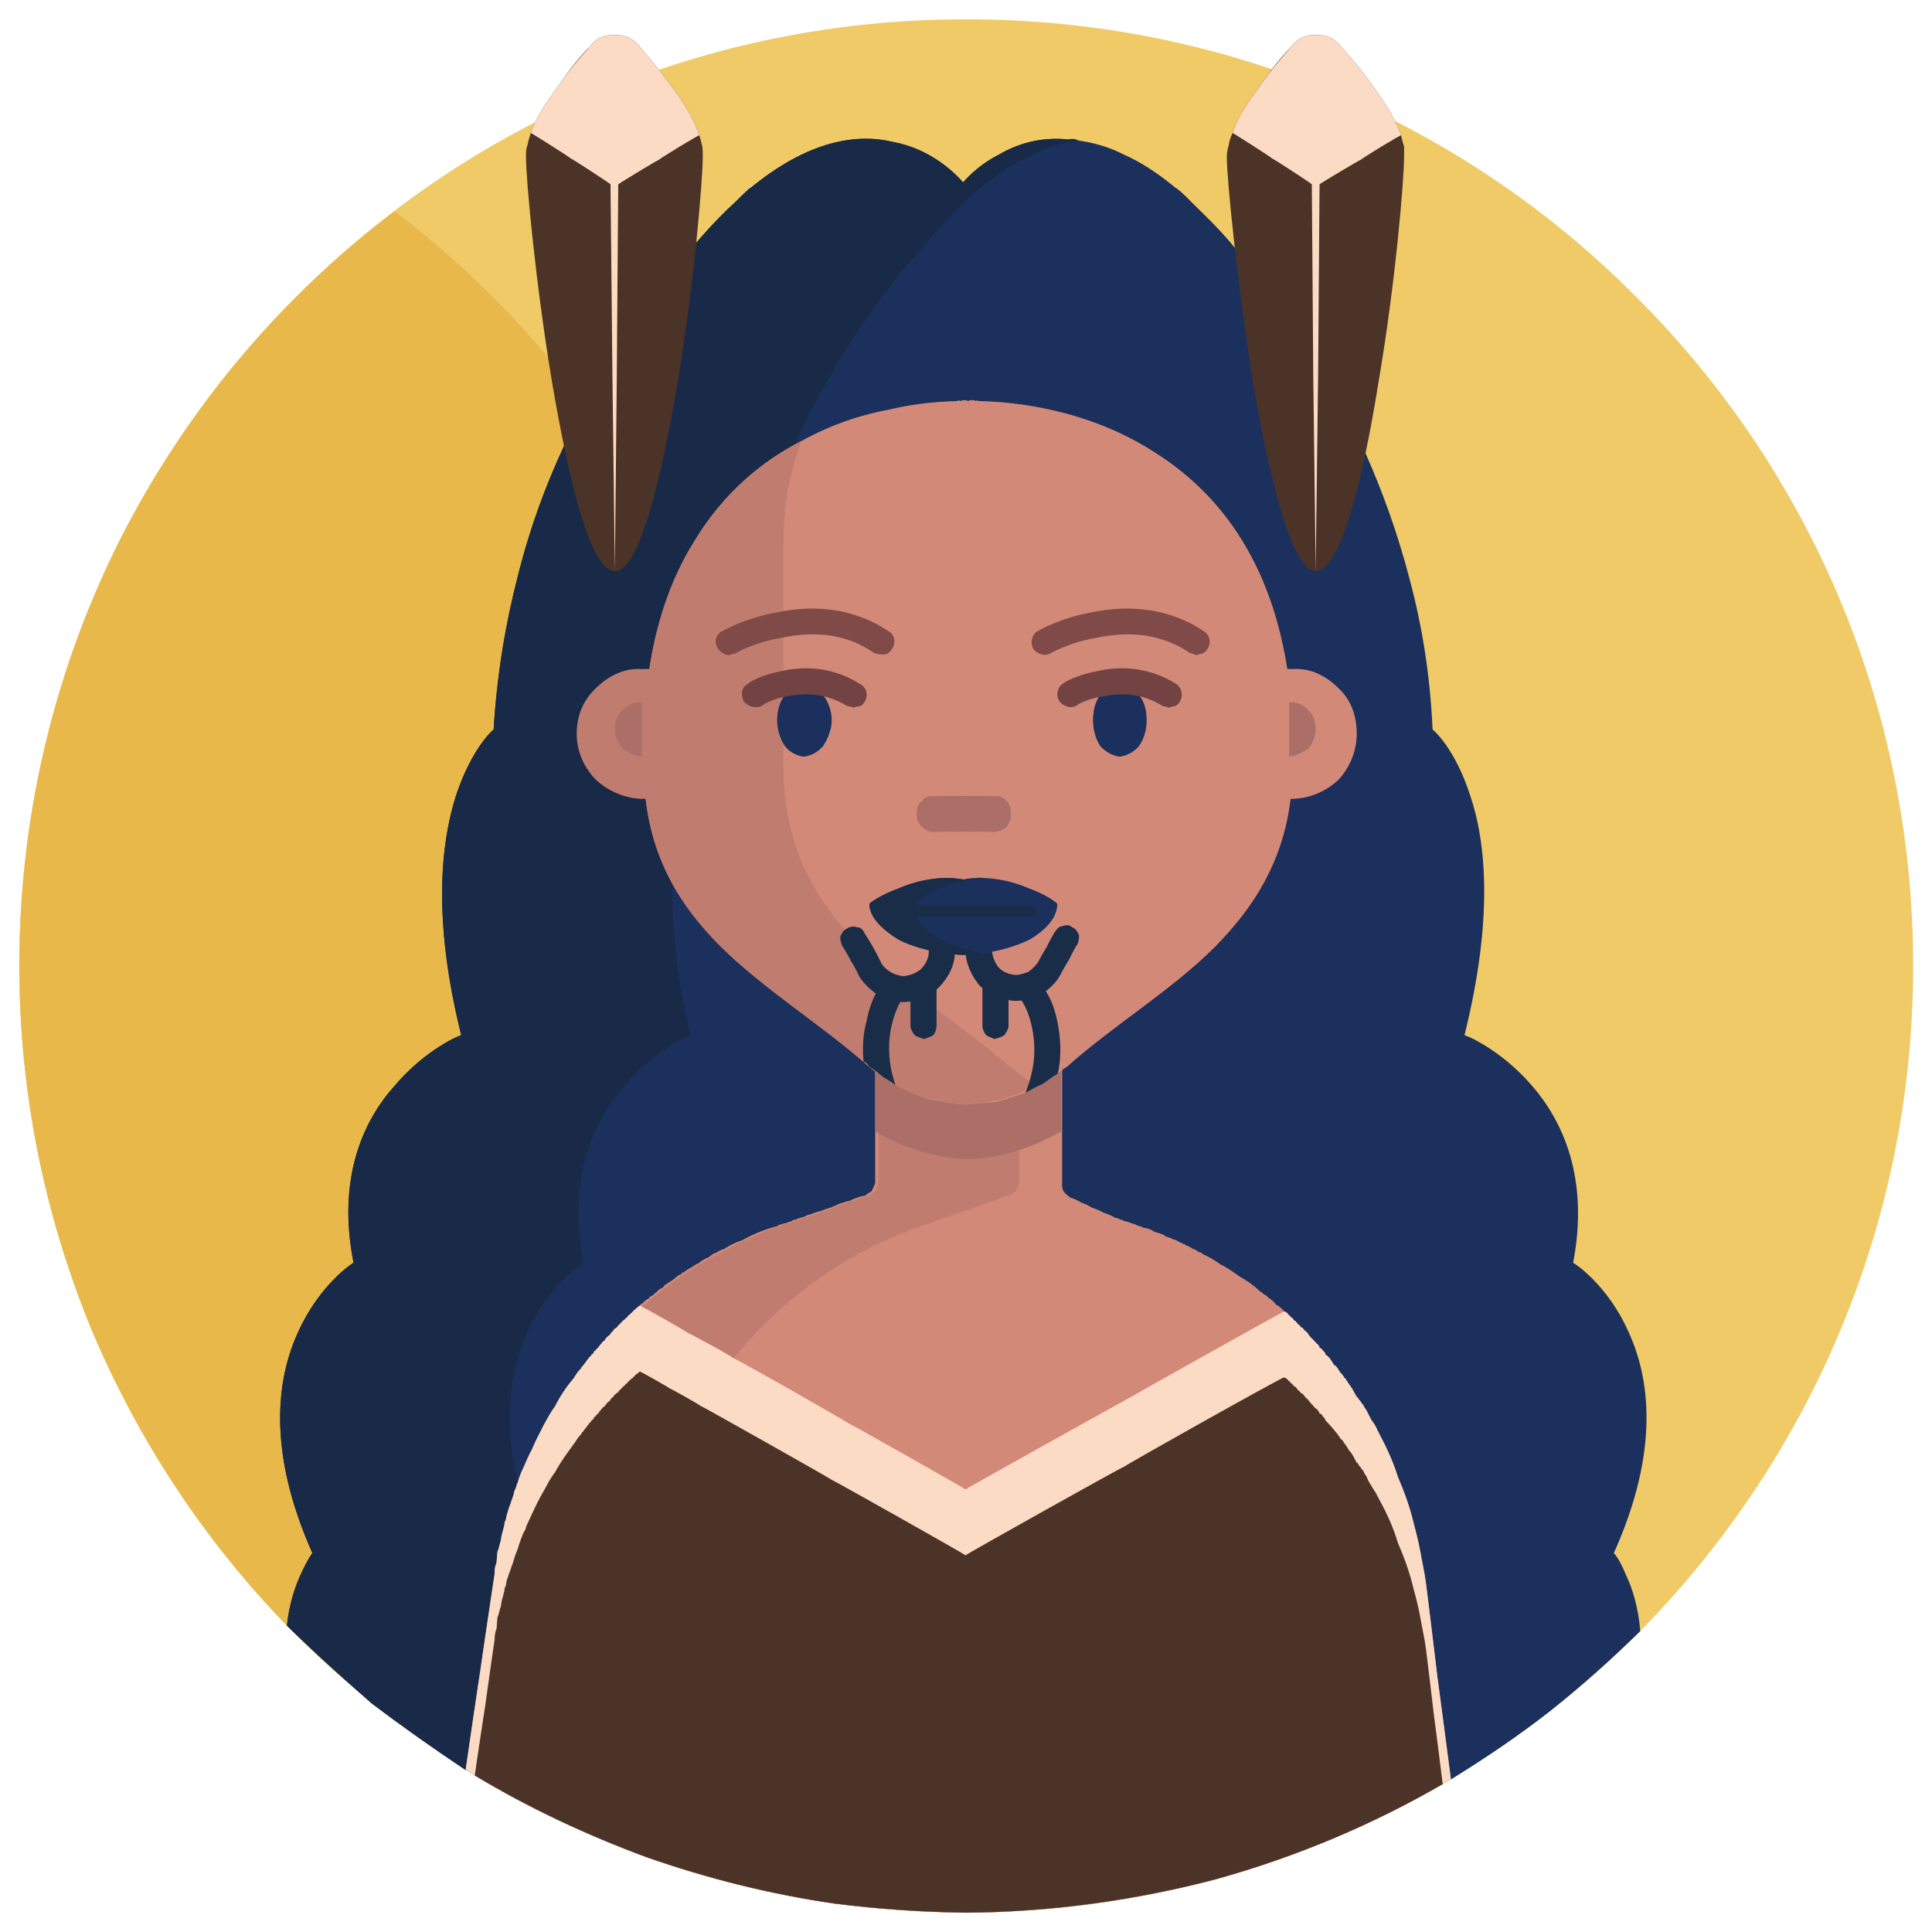
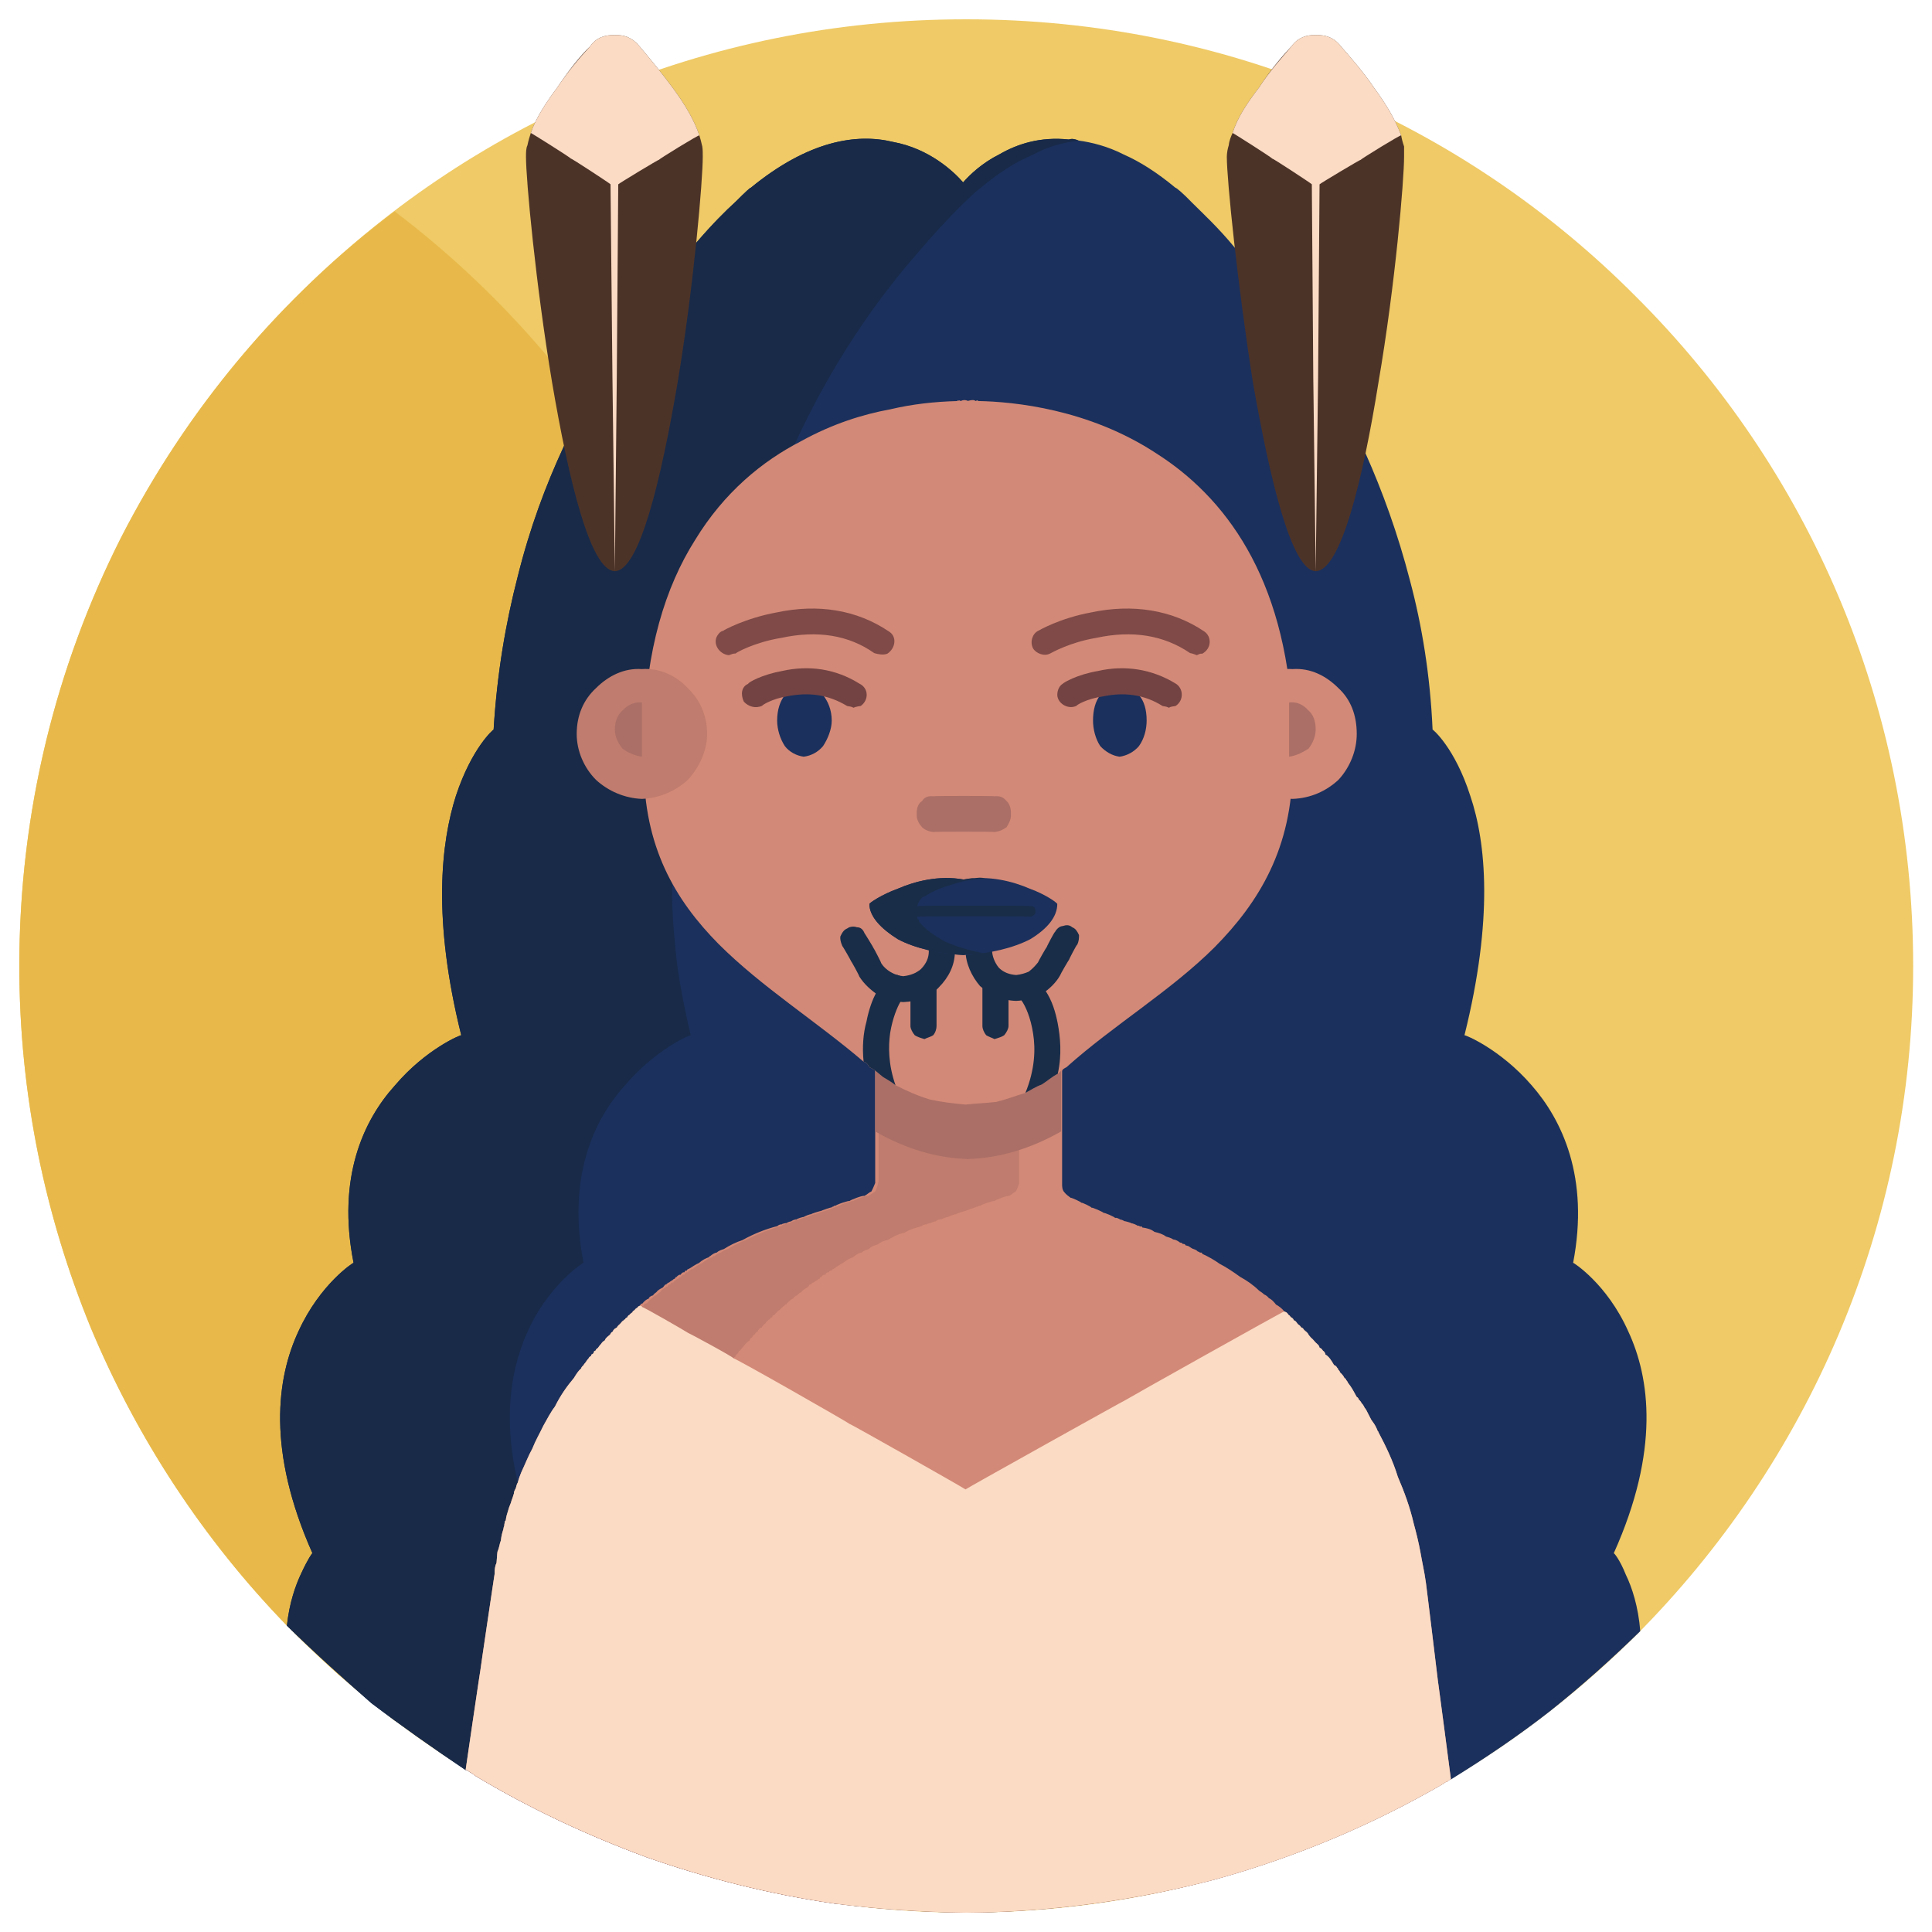
<svg xmlns="http://www.w3.org/2000/svg" version="1.1" width="100%" height="100%" id="svgWorkerArea" viewBox="0 0 400 400" style="background: white;">
  <defs id="defsdoc">
    <pattern id="patternBool" x="0" y="0" width="10" height="10" patternUnits="userSpaceOnUse" patternTransform="rotate(35)">
      <circle cx="5" cy="5" r="4" style="stroke: none;fill: #ff000070;" />
    </pattern>
  </defs>
  <g id="fileImp-455551776" class="cosito">
    <path id="pathImp-31480508" class="grouped" style="fill:#efca66" d="M396.1 200C396.1 253.967 374.2 302.967 338.7 338.593 303.2 373.867 254.2 395.867 200 396 145.9 395.867 96.9 373.867 61.4 338.593 25.9 302.967 4 253.967 4 200 4 145.767 25.9 96.767 61.4 61.407 96.9 25.667 145.9 3.967 200 4 254.2 3.967 303.2 25.667 338.7 61.407 374.2 96.767 396.1 145.767 396.1 200 396.1 199.867 396.1 199.867 396.1 200" />
    <path id="pathImp-344488312" class="grouped" style="fill:#e8b94a" d="M159.4 200C159.4 226.767 153.9 252.367 144.2 275.71 134.4 298.867 120.3 319.867 102.8 337.713 99.4 340.867 96 344.167 92.5 347.354 88.9 350.367 85.4 353.367 81.7 356.249 77.8 352.967 73.9 349.867 70.2 346.824 66.4 343.367 62.9 339.967 59.4 336.572 42.2 318.867 28.4 297.867 18.8 274.962 9.3 251.667 4 226.367 4 200 4 167.967 11.7 137.767 25 111.38 38.7 84.667 58 61.567 81.7 43.759 105.2 61.567 124.7 84.667 138.2 111.374 151.8 137.767 159.4 167.967 159.4 200 159.4 199.867 159.4 199.867 159.4 200" />
    <path id="pathImp-814106643" class="grouped" style="fill:#1b305c" d="M334.1 321.612C334.1 321.367 335.4 322.967 336.6 325.999 337.9 328.667 339.2 332.667 339.6 337.713 333.7 343.467 327.6 348.967 320.9 354.29 314.4 359.367 307.6 363.967 300.4 368.415 300.1 368.367 299.9 368.667 299.6 368.905 299.2 368.867 299.1 369.167 298.7 369.379 284.2 377.767 268.6 384.367 251.9 389.037 235.5 393.367 217.9 395.867 200 396 190.9 395.867 181.8 395.267 172.8 394.117 159.4 392.167 146.3 388.867 133.9 384.522 121.3 379.867 109.4 374.267 98.3 367.589 97.9 367.167 97.4 366.967 97.3 366.892 97 366.667 96.9 366.667 96.9 366.681 96.9 366.467 96.4 366.367 96.4 366.471 89.7 361.967 83.3 357.467 76.9 352.627 70.9 347.367 64.9 341.967 59.4 336.572 59.9 331.867 61.2 328.167 62.4 325.673 63.7 322.867 64.7 321.367 64.7 321.612 55.2 300.267 57.3 285.267 61.8 275.616 66.3 265.767 73.2 261.367 73.2 261.449 69.7 243.767 75.3 231.867 81.8 224.691 88.2 217.167 95.5 214.167 95.5 214.348 89.5 190.267 91.3 174.467 94.4 164.748 97.7 154.767 102.2 150.967 102.2 151.054 102.9 139.467 104.7 128.967 107.2 119.321 109.7 109.267 113 100.467 116.7 92.492 118.3 88.767 119.9 85.667 121.7 82.618 123.3 79.267 125 76.267 126.8 73.703 126.8 73.467 126.8 73.467 126.8 73.688 126.9 73.267 127 72.967 127.3 72.939 127.4 72.467 127.5 72.267 127.7 72.203 127.7 71.967 127.7 71.967 127.7 72.199 127.7 71.967 127.7 71.967 127.7 72.195 130.5 67.467 133.5 63.267 136.3 59.806 139 56.067 141.8 52.767 144.2 50.207 147.4 46.467 150.3 43.567 152.3 41.769 154.4 39.667 155.4 38.767 155.4 38.907 167.4 29.067 177.4 27.567 184.9 29.389 192.4 30.767 197.4 35.467 199.4 37.758 200.8 36.167 203.3 33.767 206.9 31.961 210.7 29.767 215.4 28.267 221.3 28.884 221.9 28.667 222.5 28.767 223.3 29.099 226 29.467 229.3 30.267 232.7 32.007 236 33.467 239.5 35.667 243.4 38.905 243.4 38.767 244.7 39.767 246.9 42.055 248.9 44.067 252.2 47.067 255.7 51.339 258.2 53.967 260.7 57.167 263.4 61.09 266.7 65.167 269.7 69.667 272.4 74.252 272.7 74.267 272.7 74.667 272.9 75.005 276.6 80.767 279.9 87.167 282.7 93.815 282.7 93.767 282.7 93.767 282.7 93.816 286.2 101.667 289.4 110.467 291.9 120.118 294.4 129.467 296.1 139.767 296.6 151.054 296.6 150.967 301.2 154.767 304.4 164.748 307.7 174.467 309.2 190.267 303.2 214.348 303.2 214.167 310.6 217.167 317.1 224.691 323.4 231.867 329.1 243.767 325.7 261.449 325.7 261.367 332.7 265.767 337.1 275.616 341.6 285.267 343.7 300.267 334.1 321.612 334.1 321.367 334.1 321.367 334.1 321.612" />
    <path id="pathImp-717826396" class="grouped" style="fill:#182a48" d="M223.3 29.097C220.4 29.467 217 30.267 213.9 32.009 210.4 33.467 206.9 35.667 203 38.906 203 38.767 197.4 43.567 189.8 52.594 182 61.467 172.4 74.767 164.5 92.062 161.8 97.767 159.4 103.967 157.3 110.958 153.9 120.767 151.9 130.967 150.7 141.574 150.3 144.467 150 147.767 149.9 151.054 149.9 150.967 149.3 151.267 148.4 152.47 147.7 153.267 146.4 154.767 145.4 157.056 144.9 157.467 144.5 158.267 144.2 159.2 144.2 158.967 144.2 158.967 144.2 159.211 144.2 158.967 144.2 158.967 144.2 159.215 142.9 161.667 141.8 164.767 140.9 168.875 139.9 172.667 139.4 177.267 139.2 183.003 139 187.167 139.4 191.767 139.9 197.111 140.4 202.167 141.5 207.867 143 214.348 143 214.167 135.8 217.167 129.4 224.691 122.9 231.867 117.4 243.767 120.8 261.449 120.8 261.367 115.4 264.767 111 272.235 106.8 279.467 103.4 290.867 107.2 306.943 107.3 307.267 107.4 307.667 107.5 308.152 107.9 308.967 108 310.267 108.4 311.428 108.8 312.367 109.2 313.367 109.5 314.829 109.9 315.867 110.4 316.867 110.9 318.167 111.4 319.167 111.8 320.267 112.3 321.613 112.3 321.367 106.4 329.267 106.9 340.965 107.3 352.367 114.3 367.867 139.9 383.245 139.9 383.167 151.9 386.767 151.9 386.901 151.9 386.767 164 390.367 164 390.557 164 390.367 170.9 392.467 170.9 392.659 170.9 392.467 177.9 394.667 177.9 394.76 176.2 394.367 174.4 394.267 172.8 394.118 159.4 392.167 146.3 388.867 133.9 384.523 121.3 379.867 109.4 374.267 98.3 367.589 97.9 367.167 97.4 366.967 97.3 366.893 97 366.667 96.9 366.667 96.9 366.682 96.9 366.467 96.4 366.367 96.4 366.471 89.7 361.967 83.3 357.467 76.9 352.627 70.9 347.367 64.9 341.967 59.4 336.572 59.9 331.867 61.2 328.167 62.4 325.673 63.7 322.867 64.7 321.367 64.7 321.612 55.2 300.267 57.3 285.267 61.8 275.616 66.3 265.767 73.2 261.367 73.2 261.449 69.7 243.767 75.3 231.867 81.8 224.691 88.2 217.167 95.5 214.167 95.5 214.348 89.5 190.267 91.3 174.467 94.4 164.748 97.7 154.767 102.2 150.967 102.2 151.054 102.9 139.467 104.7 128.967 107.2 119.321 109.7 109.267 113 100.467 116.7 92.492 118.3 88.767 119.9 85.667 121.7 82.618 123.3 79.267 125 76.267 126.8 73.703 126.8 73.467 126.8 73.467 126.8 73.695 126.9 73.267 127 72.967 127.3 72.943 127.3 72.767 127.7 71.967 127.7 72.203 127.7 71.967 127.7 71.967 127.7 72.199 127.7 71.967 127.7 71.967 127.7 72.195 130.5 67.467 133.5 63.267 136.3 59.806 139 56.067 141.8 52.767 144.2 50.207 147.4 46.467 150.3 43.567 152.3 41.769 154.4 39.667 155.4 38.767 155.4 38.907 167.4 29.067 177.4 27.567 184.9 29.389 192.4 30.767 197.4 35.467 199.4 37.758 200.8 36.167 203.3 33.767 206.9 31.961 210.7 29.767 215.4 28.267 221.3 28.884 221.9 28.667 222.5 28.767 223.3 29.097 223.3 29.067 223.3 29.067 223.3 29.097" />
    <path id="pathImp-865131465" class="grouped" style="fill:#d38977" d="M300.4 368.415C300.1 368.367 299.9 368.667 299.6 368.905 299.2 368.867 299.1 369.167 298.7 369.379 284.2 377.767 268.6 384.367 251.9 389.037 235.5 393.367 217.9 395.867 200 396 190.9 395.867 181.8 395.267 172.8 394.117 159.4 392.167 146.3 388.867 133.9 384.522 121.3 379.867 109.4 374.267 98.3 367.589 97.9 367.167 97.4 366.967 97.3 366.892 97 366.667 96.9 366.667 96.9 366.681 96.9 366.467 96.4 366.367 96.4 366.471 96.4 366.367 99.4 345.967 99.4 346.193 99.4 345.967 102.4 325.767 102.4 325.916 102.4 324.867 102.5 324.167 102.8 323.569 102.9 322.667 102.9 321.867 103 321.245 103.4 320.367 103.4 319.667 103.7 318.945 103.8 317.967 104 317.267 104.2 316.667 104.2 316.367 104.2 316.367 104.2 316.659 104.3 316.267 104.3 315.967 104.4 315.94 104.4 315.467 104.5 315.367 104.5 315.227 104.5 314.967 104.5 314.867 104.5 315.036 104.7 314.767 104.7 314.767 104.7 314.845 104.8 313.967 105 313.367 105.2 312.754 105.4 311.867 105.8 311.267 105.9 310.687 106.2 309.967 106.3 309.467 106.4 309.217 106.4 308.667 106.7 308.367 106.8 308.08 106.9 307.667 107 307.267 107.2 306.943 107.4 306.167 107.7 305.367 107.9 304.884 108.8 302.967 109.4 301.367 110.2 299.952 110.9 298.167 111.8 296.667 112.5 295.175 113.3 293.767 114 292.367 114.9 291.204 116 288.967 117.4 286.967 118.8 285.329 119.4 284.367 119.7 283.867 120.3 283.338 120.4 282.967 120.7 282.767 120.8 282.654 121 282.267 121.2 282.167 121.3 281.976 121.5 281.667 121.7 281.367 121.8 281.337 122 280.867 122.2 280.867 122.4 280.705 122.4 280.467 122.4 280.467 122.4 280.697 122.4 280.367 122.5 280.367 122.5 280.452 122.8 280.267 122.8 280.167 122.9 280.207 122.9 279.867 123 279.667 123.3 279.637 123.4 279.267 123.7 279.167 123.8 279.066 124 278.767 124.3 278.367 124.4 278.297 124.7 277.867 124.9 277.667 125.2 277.535 125.4 276.967 125.9 276.667 126.3 276.325 126.3 276.267 126.3 276.167 126.3 276.295 126.3 276.167 126.3 276.167 126.4 276.272 126.4 275.867 126.8 275.767 126.9 275.651 126.9 275.367 127.5 274.867 127.5 275.031 127.5 274.867 127.5 274.867 127.5 274.966 127.5 274.867 127.7 274.867 127.7 274.901 127.9 274.367 128.4 274.167 128.5 273.952 128.8 273.667 128.9 273.367 128.9 273.551 129.2 273.267 129.3 273.167 129.4 273.156 129.5 272.867 129.8 272.767 129.9 272.72 129.9 272.467 130.3 272.167 130.3 272.29 130.3 272.167 130.9 271.667 130.9 271.762 131 271.367 131.4 271.267 131.4 271.234 131.5 270.967 131.9 270.767 131.9 270.787 132.2 270.367 132.4 270.367 132.5 270.346 132.5 270.267 132.5 270.267 132.5 270.323 132.5 270.267 132.5 270.267 132.5 270.3 132.7 269.867 132.9 269.867 133 269.91 133 269.767 133 269.767 133 269.888 133 269.767 133 269.767 133 269.872 133.4 269.367 133.9 268.967 134.3 268.869 134.4 268.467 134.9 268.267 135.2 268.19 135.4 267.867 135.7 267.667 135.9 267.529 136.3 266.967 136.9 266.767 137.3 266.518 137.3 266.367 137.4 266.367 137.4 266.438 137.4 266.367 137.4 266.367 137.4 266.364 137.7 265.967 137.8 265.867 137.9 265.952 138.2 265.667 138.4 265.467 138.5 265.553 138.8 265.267 139 265.167 139.2 265.063 139.4 264.867 139.5 264.767 139.7 264.751 139.9 264.367 139.9 264.367 140 264.451 140.4 263.967 140.7 263.867 140.9 263.928 141.2 263.467 141.4 263.367 141.7 263.418 141.8 263.167 141.9 262.967 142.2 263.089 142.2 262.867 142.5 262.667 142.5 262.767 143.4 262.267 144 261.767 144.7 261.498 145.4 260.867 146.2 260.467 146.8 260.287 146.8 260.167 146.8 260.167 146.8 260.279 146.8 260.167 146.9 259.967 146.9 260.187 147 259.967 147 259.967 147 260.088 147.5 259.667 148 259.367 148.4 259.326 148.9 258.867 149.4 258.767 149.9 258.587 151 257.867 152.4 257.167 153.7 256.757 156 255.467 158.5 254.467 161 253.833 161 253.667 161.8 253.367 161.8 253.546 161.8 253.367 162.8 253.167 162.8 253.258 162.8 253.167 163.8 252.767 163.8 252.906 163.8 252.767 164.7 252.367 164.7 252.554 164.7 252.367 164.8 252.367 164.8 252.554 164.8 252.367 164.8 252.367 164.8 252.546 164.8 252.367 166.4 251.867 166.4 251.984 166.4 251.867 167.9 251.267 167.9 251.421 167.9 251.267 170 250.667 170 250.709 170 250.667 172.2 249.867 172.2 249.997 172.2 249.867 172.5 249.767 172.5 249.855 172.5 249.767 172.9 249.467 172.9 249.714 172.9 249.467 175.9 248.467 175.9 248.672 175.9 248.467 178.9 247.367 178.9 247.631 178.9 247.367 178.9 247.367 178.9 247.627 178.9 247.367 178.9 247.367 178.9 247.623 179.5 247.367 179.9 246.867 180.4 246.698 180.8 245.967 181 245.367 181.2 244.935 181.2 244.767 181.2 244.667 181.2 244.637 181.2 244.367 181.2 214.167 181.2 214.349 181.2 214.167 219.9 214.167 219.9 214.349 219.9 214.167 219.9 245.167 219.9 245.227 219.9 245.667 219.9 246.367 220.4 246.885 220.7 247.267 221.2 247.667 221.7 248.014 221.7 247.867 223.9 248.867 223.9 249.036 223.9 248.867 226 249.867 226 250.058 226 249.867 228.5 250.967 228.5 251.134 228.5 250.967 230.9 251.967 230.9 252.21 230.9 251.967 231.9 252.367 231.9 252.523 231.9 252.367 232.8 252.767 232.8 252.837 232.8 252.767 234.3 253.167 234.3 253.308 234.3 253.167 235.5 253.667 235.5 253.779 235.8 253.767 235.9 253.767 236 253.953 236.3 253.867 236.4 253.867 236.5 254.138 237.4 254.267 238.3 254.467 239 255.038 239.9 255.267 240.7 255.467 241.4 256.006 241.9 256.167 242.4 256.267 242.9 256.61 243.4 256.667 243.8 256.867 244.3 257.247 244.3 257.167 244.3 257.167 244.3 257.258 244.3 257.167 244.3 257.167 244.3 257.27 244.5 257.267 244.7 257.267 244.9 257.561 245.2 257.467 245.4 257.667 245.5 257.859 245.5 257.667 245.5 257.867 245.5 257.901 245.5 257.867 245.8 257.867 245.8 257.943 246 257.867 246.4 258.267 246.9 258.524 247.3 258.667 247.7 258.767 248 259.122 248.2 259.167 248.4 259.167 248.4 259.356 248.8 259.267 248.9 259.367 248.9 259.589 250.2 260.167 251.4 260.867 252.5 261.649 253.9 262.367 255.4 263.367 256.7 264.325 258.2 265.167 259.4 265.967 260.7 267.23 260.9 267.367 261.4 267.667 261.7 267.984 262.1 268.167 262.4 268.367 262.7 268.754 263.2 268.967 263.7 269.467 264.2 270.115 264.7 270.367 265.4 270.867 265.9 271.511 265.9 271.367 265.9 271.367 265.9 271.588 265.9 271.467 265.9 271.467 266.1 271.664 266.1 271.467 266.7 271.967 266.7 272.169 266.7 272.167 267.1 272.367 267.2 272.675 267.4 272.867 267.7 272.867 267.9 273.393 268.2 273.367 268.4 273.767 268.7 274.123 268.7 273.967 268.7 273.967 268.7 274.146 268.7 273.967 268.7 273.967 268.7 274.168 268.9 274.267 269.2 274.467 269.4 274.841 269.7 274.867 269.9 275.167 270.1 275.524 270.1 275.367 270.2 275.367 270.2 275.586 270.2 275.367 270.2 275.367 270.2 275.647 270.2 275.367 270.9 276.167 270.9 276.283 270.9 276.367 271.2 276.667 271.4 276.925 271.7 277.167 271.9 277.467 272.4 277.969 272.7 278.267 273.1 278.467 273.2 279.03 273.6 279.167 273.7 279.367 273.9 279.659 274.1 279.767 274.2 279.867 274.4 280.293 274.4 280.167 274.4 280.167 274.4 280.362 274.4 280.267 274.4 280.267 274.4 280.424 275.2 280.967 275.7 281.767 276.2 282.625 276.4 282.667 276.7 282.867 276.9 283.279 276.9 283.167 277.1 283.467 277.1 283.686 277.2 283.667 277.4 283.867 277.4 284.099 277.7 284.367 278.2 284.867 278.4 285.4 278.4 285.367 278.6 285.367 278.6 285.569 278.6 285.467 278.7 285.467 278.7 285.737 278.7 285.667 279.1 286.167 279.1 286.346 279.2 286.367 279.2 286.467 279.4 286.962 280.1 287.667 280.4 288.367 280.9 289.228 281.2 289.367 281.2 289.467 281.4 289.877 281.4 289.767 281.9 290.367 281.9 290.537 282.1 290.667 282.2 290.867 282.4 291.18 282.4 291.167 282.4 291.267 282.6 291.583 282.6 291.467 282.7 291.667 282.9 291.991 283.1 292.367 283.4 292.967 283.9 293.938 284.2 294.367 284.7 294.967 285.1 295.919 285.1 295.867 285.1 295.867 285.2 296.229 285.2 296.267 285.4 296.367 285.4 296.539 286.9 299.367 288.4 302.467 289.4 305.743 290.7 308.767 291.9 311.967 292.7 315.458 293.2 317.267 293.7 319.267 294.1 321.444 294.4 323.267 294.9 325.367 295.2 327.562 295.2 327.367 297.7 347.867 297.7 347.989 297.7 347.867 300.4 368.267 300.4 368.415 300.4 368.267 300.4 368.267 300.4 368.415" />
    <path id="pathImp-464285386" class="grouped" style="fill:#c07c6e" d="M211 214.348C211 214.167 211 244.367 211 244.636 211 244.667 211 244.767 211 244.934 210.9 245.367 210.7 245.967 210.3 246.696 209.9 246.867 209.4 247.367 208.9 247.626 208.9 247.367 208.9 247.367 208.9 247.63 208.9 247.367 205.9 248.467 205.9 248.671 205.9 248.467 202.9 249.467 202.9 249.712 202.9 249.467 202.4 249.767 202.4 249.854 202.4 249.767 202 249.867 202 249.995 202 249.867 199.9 250.667 199.9 250.707 199.9 250.667 197.9 251.267 197.9 251.419 197.9 251.267 196.3 251.867 196.3 251.982 196.3 251.867 194.8 252.367 194.8 252.545 194.8 252.367 194.8 252.367 194.8 252.553 194.8 252.367 194.5 252.367 194.5 252.553 194.5 252.367 193.7 252.767 193.7 252.905 193.7 252.767 192.7 253.167 192.7 253.257 192.7 253.167 191.8 253.367 191.8 253.544 191.8 253.367 190.9 253.667 190.9 253.831 189.8 254.167 188.4 254.467 187.3 255.213 185.9 255.467 184.8 256.167 183.7 256.756 182.9 256.867 182.4 257.167 181.7 257.651 181.2 257.867 180.4 257.967 179.9 258.586 179.4 258.767 178.9 258.867 178.4 259.325 177.9 259.367 177.4 259.667 176.9 260.086 176.9 259.967 176.9 259.967 176.9 260.185 176.9 259.967 176.7 260.167 176.7 260.278 176.7 260.167 176.7 260.167 176.7 260.285 176 260.467 175.3 260.867 174.5 261.497 173.9 261.767 173.3 262.267 172.5 262.765 172.5 262.667 172.2 262.867 172.2 263.088 171.9 262.967 171.8 263.167 171.5 263.416 171.4 263.367 171 263.467 170.9 263.927 170.5 263.867 170.3 263.967 170 264.45 169.9 264.367 169.8 264.367 169.7 264.75 169.4 264.767 169.4 264.867 169.2 265.061 168.9 265.167 168.8 265.267 168.4 265.551 168.4 265.467 168 265.667 167.9 265.951 167.7 265.867 167.5 265.967 167.4 266.363 167.3 266.367 167.3 266.367 167.3 266.436 167.3 266.367 167.2 266.367 167.2 266.516 166.8 266.767 166.3 266.967 165.9 267.527 165.5 267.667 165.4 267.867 165 268.189 164.8 268.267 164.4 268.467 164.2 268.867 163.8 268.967 163.4 269.367 162.9 269.886 162.9 269.767 162.9 269.767 162.9 269.909 162.9 269.867 162.9 269.867 162.8 270.098 162.8 269.867 162.5 270.167 162.4 270.298 162.4 270.367 162.2 270.367 161.9 270.762 161.9 270.667 161.4 271.167 161.4 271.232 161 271.367 160.7 271.867 160.3 272.274 160 272.367 159.9 272.367 159.9 272.708 159.7 272.767 159.4 272.867 159.4 273.154 159.2 273.167 159 273.267 158.9 273.55 158.8 273.367 158.7 273.667 158.5 273.95 158.3 274.167 157.9 274.367 157.7 274.9 157.7 274.867 157.4 274.867 157.4 274.965 157.4 274.867 157.4 274.867 157.4 275.03 157.4 274.867 156.9 275.367 156.9 275.65 156.7 275.767 156.4 275.867 156.3 276.27 156.2 276.167 156.2 276.167 156.2 276.294 156.2 276.167 156.2 276.267 156.2 276.324 156 276.367 155.8 276.667 155.7 276.925 155.4 276.967 155.3 277.167 155.2 277.533 154.4 277.967 153.9 278.867 153.2 279.635 153 279.667 152.9 279.867 152.8 280.205 152.7 280.167 152.7 280.267 152.5 280.45 152.5 280.367 152.4 280.367 152.3 280.695 152.3 280.467 152.3 280.467 152.3 280.703 152.3 280.467 152.2 280.867 152.2 280.979 152.2 280.867 151.9 280.967 151.9 281.254 151.5 281.367 151.4 281.667 151.4 281.974 151 282.167 150.9 282.267 150.7 282.652 150.5 282.767 150.4 282.967 150.2 283.337 149.3 284.367 148.2 285.867 147.3 287.364 146.9 287.867 146.4 288.367 146.2 289.162 145.8 289.467 145.4 290.267 144.9 290.993 144.5 291.467 144.2 292.167 143.8 293.066 143.3 293.667 142.9 294.267 142.4 295.173 141.7 296.667 140.9 298.167 140 299.95 139.4 301.367 138.7 302.967 137.9 304.882 137.7 305.467 137.4 306.167 137 307.04 136.9 307.667 136.5 308.367 136.3 309.215 136.2 309.467 136 309.967 135.8 310.685 135.7 311.267 135.4 311.867 135.2 312.752 134.9 313.367 134.8 313.967 134.7 314.842 134.7 314.767 134.7 314.767 134.4 315.034 134.4 314.867 134.4 314.967 134.4 315.225 134.4 315.367 134.4 315.467 134.4 315.938 134.3 315.967 134.3 316.267 134 316.657 134 316.367 134 316.367 134 316.664 133.9 317.267 133.7 317.967 133.5 318.942 133.4 319.667 133.3 320.267 133 321.243 132.9 321.867 132.8 322.667 132.7 323.567 132.5 324.167 132.4 324.867 132.3 325.913 132.3 325.767 132.2 327.267 132.2 327.322 132.2 327.267 131.9 328.667 131.9 328.731 130 341.367 132.4 354.167 138.2 365.043 143.8 375.667 152.8 384.667 164 390.555 166.8 391.867 169.8 392.967 172.8 394.114 159.4 392.167 146.3 388.867 133.9 384.519 121.3 379.867 109.4 374.267 98.3 367.585 97.9 367.167 97.4 366.967 97.3 366.889 97.3 366.767 100 346.267 100 346.401 100 346.267 103 325.767 103 325.913 103.3 324.867 103.4 324.167 103.4 323.566 103.7 322.667 103.8 321.867 103.9 321.242 104 320.267 104.2 319.667 104.4 318.941 104.5 317.967 104.7 317.267 104.9 316.664 104.9 316.367 104.9 316.367 104.9 316.656 104.9 316.267 105 315.967 105 315.937 105.2 315.467 105.2 315.367 105.4 315.224 105.4 314.967 105.4 314.867 105.4 315.033 105.4 314.767 105.4 314.767 105.4 314.841 105.5 313.967 105.9 313.367 105.9 312.751 106.3 311.867 106.4 311.267 106.7 310.684 106.8 309.967 106.9 309.467 107.2 309.214 107.2 308.967 107.3 308.467 107.3 308.682 107.4 308.367 107.4 308.267 107.5 308.15 107.7 307.367 107.9 306.867 108 306.51 108.4 305.767 108.4 305.267 108.8 304.882 109.4 302.967 110.2 301.367 110.9 299.949 111.5 298.167 112.5 296.667 113.3 295.173 114 293.767 114.9 292.367 115.7 291.202 116.9 288.967 118.2 286.967 119.5 285.327 119.9 284.367 120.4 283.867 121 283.336 121.2 282.967 121.4 282.767 121.5 282.652 121.7 282.267 121.9 282.167 122 281.973 122.2 281.667 122.4 281.367 122.5 281.335 122.8 280.867 122.9 280.867 123 280.702 123 280.467 123 280.467 123 280.697 123.3 280.367 123.3 280.367 123.4 280.452 123.4 280.267 123.4 280.167 123.4 280.207 123.8 279.867 123.9 279.667 124 279.637 124.2 279.267 124.3 279.167 124.5 279.066 124.9 278.367 125.4 277.867 125.9 277.535 126.3 276.967 126.7 276.667 127 276.325 127 276.267 127 276.167 127 276.295 127 276.167 127 276.167 127 276.272 127.3 275.867 127.4 275.767 127.7 275.651 127.7 275.367 128.2 274.867 128.2 275.031 128.4 274.867 128.4 274.867 128.4 274.966 128.4 274.867 128.4 274.867 128.4 274.901 128.8 274.367 128.9 274.167 129.4 273.952 129.5 273.667 129.7 273.367 129.8 273.551 129.9 273.267 130 273.167 130.2 273.156 130.3 272.867 130.4 272.767 130.7 272.712 130.9 272.367 130.9 272.367 131 272.275 131 272.167 131.5 271.667 131.5 271.754 131.9 271.367 131.9 271.267 132.3 271.234 132.3 271.167 132.7 270.767 132.7 270.913 132.8 270.667 132.9 270.667 132.9 270.598 133 270.367 133 270.367 133.2 270.446 133.2 270.267 133.3 270.267 133.3 270.3 133.4 269.867 133.5 269.867 133.7 269.91 133.9 269.767 133.9 269.767 133.9 269.888 133.9 269.767 133.9 269.767 133.9 269.872 134.3 269.367 134.7 268.967 134.9 268.869 135.3 268.467 135.5 268.267 135.8 268.19 136.2 267.867 136.4 267.667 136.7 267.529 137 266.967 137.4 266.767 137.9 266.518 137.9 266.367 137.9 266.367 138.2 266.438 138.2 266.367 138.2 266.367 138.2 266.364 138.4 265.967 138.5 265.867 138.8 265.952 138.9 265.667 139 265.467 139.4 265.553 139.5 265.267 139.7 265.167 139.9 265.063 140 264.867 140.3 264.767 140.4 264.751 140.7 264.367 140.8 264.367 140.9 264.451 141.2 263.967 141.4 263.867 141.7 263.928 141.9 263.467 142 263.367 142.4 263.418 142.5 263.167 142.8 262.967 142.9 263.089 142.9 262.767 143.3 262.767 143.4 262.767 144 262.267 144.7 261.767 145.4 261.498 146.2 260.867 146.8 260.467 147.5 260.287 147.5 260.167 147.5 260.167 147.5 260.279 147.5 260.167 147.7 259.967 147.7 260.187 147.7 259.967 147.9 259.967 147.9 260.088 148.4 259.667 148.8 259.367 149.3 259.326 149.7 258.867 150.2 258.767 150.7 258.587 151.9 257.867 153.2 257.167 154.4 256.757 156.9 255.467 159.4 254.467 161.8 253.833 161.8 253.667 162.5 253.367 162.5 253.546 162.5 253.367 163.4 253.167 163.4 253.258 163.4 253.167 164.4 252.767 164.4 252.906 164.4 252.767 165.4 252.367 165.4 252.554 165.4 252.367 165.4 252.367 165.4 252.554 165.4 252.367 165.4 252.367 165.4 252.546 165.4 252.367 167.2 251.867 167.2 251.984 167.2 251.867 168.8 251.267 168.8 251.421 168.8 251.267 170.9 250.667 170.9 250.709 170.9 250.667 172.9 249.867 172.9 249.997 172.9 249.867 173.3 249.767 173.3 249.855 173.3 249.767 173.7 249.467 173.7 249.714 173.7 249.467 176.7 248.467 176.7 248.672 176.7 248.467 179.7 247.367 179.7 247.631 179.7 247.367 179.7 247.367 179.7 247.627 179.7 247.367 179.7 247.367 179.7 247.623 180.3 247.367 180.8 246.867 181.2 246.698 181.5 245.967 181.8 245.367 181.8 244.935 181.8 244.767 181.9 244.667 181.9 244.637 181.9 244.367 181.9 214.167 181.9 214.349 181.9 214.167 211 214.167 211 214.349 211 214.167 211 214.167 211 214.348" />
    <path id="pathImp-500504752" class="grouped" style="fill:#ab6f67" d="M219.7 234.252C213.3 237.867 206.9 239.767 200.4 239.966 193.9 239.767 187.5 237.867 181.2 234.252 181.2 234.167 181.2 214.167 181.2 214.346 181.2 214.167 219.7 214.167 219.7 214.346 219.7 214.167 219.7 234.167 219.7 234.252 219.7 234.167 219.7 234.167 219.7 234.252" />
    <path id="pathImp-174479772" class="grouped" style="fill:#d38977" d="M267.6 149.155C267.6 148.967 267.6 158.467 267.6 158.649 267.6 175.467 260.7 186.767 251.5 196.084 242.4 205.167 230.5 212.267 220.8 220.955 220.4 221.167 220 221.367 219.9 221.66 219.5 221.767 219.4 221.967 219 222.318 217.9 222.867 216.9 223.767 215.7 224.535 214.5 224.967 213.4 225.667 212.3 226.276 210.3 226.867 208.2 227.667 206.3 228.137 204.2 228.367 202 228.467 199.9 228.688 197.4 228.467 194.9 228.167 192.5 227.631 190 226.867 187.7 225.867 185.4 224.668 184.4 223.867 183.4 223.367 182.8 222.97 181.8 222.167 181 221.367 180 220.955 179.7 220.367 179.4 219.967 178.8 219.814 168.9 211.367 157.7 204.367 148.8 195.471 139.7 186.267 133.3 175.267 133.3 158.649 133.3 158.467 133.3 151.767 133.3 151.965 133.7 134.467 137.8 121.467 143.9 111.817 149.9 101.967 157.8 95.467 165.9 91.32 172.3 87.767 178.7 85.767 184.3 84.749 188.9 83.667 193.4 83.167 198.2 83.035 198.3 82.767 198.3 82.767 198.4 83.059 198.4 82.967 198.5 82.767 198.9 83.032 199.4 82.767 199.9 82.767 200.4 83.006 201.2 82.767 201.7 82.767 202 83.032 202.4 82.767 202.5 82.967 202.5 83.059 202.5 82.767 202.5 82.767 202.5 83.029 209.9 83.167 225.4 84.667 239.4 93.867 253.4 102.767 266.1 119.167 267.6 149.155 267.6 148.967 267.6 148.967 267.6 149.155" />
-     <path id="pathImp-582708154" class="grouped" style="fill:#c07c6e" d="M214.4 224.676C212.2 225.867 209.8 226.867 207.3 227.607 204.9 228.167 202.4 228.467 199.9 228.688 196.4 228.467 192.9 227.867 189.7 226.679 186.3 225.267 182.9 223.367 180 220.955 170.3 212.267 158.5 205.167 149.3 196.084 139.9 186.767 133.3 175.467 133.3 158.649 133.3 158.467 133.3 151.767 133.3 151.965 133.7 134.467 137.8 121.467 143.9 111.817 149.9 101.967 157.8 95.467 165.9 91.32 164.7 94.667 163.8 98.167 163 101.821 162.5 105.267 162.2 109.167 162.2 112.972 162.2 112.767 162.2 158.467 162.2 158.649 162.2 175.467 168.9 186.767 178.3 196.084 187.5 205.167 199.2 212.267 209.2 220.955 209.9 221.367 210.9 222.267 211.8 222.973 212.5 223.367 213.4 223.867 214.4 224.676 214.4 224.367 214.4 224.367 214.4 224.676" />
    <path id="pathImp-19631711" class="grouped" style="fill:#d38977" d="M254 151.965C254 155.467 255.7 158.967 258.2 161.467 260.4 163.767 263.9 165.267 267.6 165.403 271.4 165.267 274.6 163.767 277.1 161.467 279.6 158.767 280.9 155.267 280.9 151.965 280.9 147.967 279.6 144.767 277.1 142.463 274.6 139.967 271.4 138.267 267.6 138.526 263.9 138.267 260.4 139.967 258.2 142.463 255.6 144.767 254 148.267 254 151.965 254 151.767 254 151.767 254 151.965" />
    <path id="pathImp-713992375" class="grouped" style="fill:#c07c6e" d="M119.4 151.965C119.4 155.467 120.9 158.967 123.4 161.467 125.9 163.767 129.3 165.267 132.9 165.403 136.5 165.267 139.9 163.767 142.4 161.467 144.9 158.767 146.4 155.267 146.4 151.965 146.4 147.967 144.8 144.767 142.4 142.463 139.9 139.767 136.4 138.267 132.9 138.526 129.2 138.267 125.9 139.967 123.4 142.463 120.9 144.767 119.4 147.967 119.4 151.965 119.4 151.767 119.4 151.767 119.4 151.965" />
    <path id="pathImp-491246557" class="grouped" style="fill:#7f4a48" d="M150.9 135.647C148.9 135.467 147.5 133.267 148.5 131.628 148.9 130.967 149.3 130.667 149.7 130.625 149.8 130.467 154.4 127.967 160.8 126.797 169.4 124.967 177.4 126.267 184 130.714 185.8 131.767 185.4 134.267 183.7 135.346 182.9 135.667 181.8 135.467 181 135.218 175.7 131.467 169.2 130.467 161.8 132.058 156.2 132.967 152.3 135.167 152.3 135.307 151.9 135.267 151.4 135.467 150.9 135.647 150.9 135.467 150.9 135.467 150.9 135.647" />
    <path id="pathImp-662346170" class="grouped" style="fill:#1b305c" d="M172.2 149.194C172.2 150.967 171.4 152.967 170.4 154.477 169.4 155.667 168 156.467 166.4 156.666 164.9 156.467 163.4 155.667 162.5 154.477 161.5 152.967 160.9 150.967 160.9 149.194 160.9 146.967 161.5 145.167 162.5 143.91 163.4 142.467 164.9 141.467 166.4 141.722 168 141.467 169.4 142.467 170.4 143.91 171.4 145.167 172.2 146.967 172.2 149.194 172.2 149.167 172.2 149.167 172.2 149.194" />
    <path id="pathImp-441695409" class="grouped" style="fill:#7f4a48" d="M247.8 135.646C247.3 135.467 246.8 135.267 246.4 135.218 240.9 131.467 234.4 130.467 227 132.058 221.5 132.967 217.7 135.167 217.4 135.309 216.2 135.967 214.5 135.267 213.9 134.265 213.2 132.967 213.7 131.267 214.9 130.625 215.2 130.467 219.5 127.967 225.9 126.797 234.5 124.967 242.7 126.267 249.3 130.714 250.9 131.767 250.9 134.267 248.9 135.35 248.5 135.267 248.2 135.467 247.8 135.646 247.8 135.467 247.8 135.467 247.8 135.646" />
    <path id="pathImp-897636084" class="grouped" style="fill:#1b305c" d="M237.4 149.194C237.4 150.967 236.9 152.967 235.8 154.477 234.8 155.667 233.3 156.467 231.8 156.666 230.3 156.467 228.9 155.667 227.8 154.477 226.8 152.967 226.3 150.967 226.3 149.194 226.3 146.967 226.8 145.167 227.8 143.91 228.9 142.467 230.3 141.467 231.8 141.722 233.3 141.467 234.8 142.467 235.8 143.91 236.9 145.167 237.4 146.967 237.4 149.194 237.4 149.167 237.4 149.167 237.4 149.194" />
    <path id="pathImp-929521378" class="grouped" style="fill:#ab6f67" d="M205.9 172.262C205.9 172.167 193.2 172.167 193.2 172.262 192.3 172.167 191.4 171.767 190.9 171.268 190.2 170.467 189.8 169.667 189.8 168.869 189.8 168.767 189.8 168.167 189.8 168.253 189.8 167.167 190.2 166.267 190.9 165.854 191.4 164.967 192.3 164.767 193.2 164.86 193.2 164.767 205.9 164.767 205.9 164.86 206.9 164.767 207.7 164.967 208.4 165.854 208.9 166.267 209.3 167.167 209.3 168.253 209.3 168.167 209.3 168.767 209.3 168.869 209.3 169.667 208.9 170.467 208.4 171.268 207.7 171.767 206.9 172.167 205.9 172.262 205.9 172.167 205.9 172.167 205.9 172.262" />
    <path id="pathImp-118874798" class="grouped" style="fill:#734343" d="M176.7 146.529C176.3 146.267 175.8 146.267 175.4 146.175 171.4 143.767 167.4 143.267 162.9 144.178 159.9 144.667 157.8 145.967 157.8 146.121 156.4 146.767 154.9 146.267 154 145.266 153.3 143.767 153.5 142.167 154.9 141.583 154.9 141.267 157.8 139.667 161.9 138.925 167.5 137.667 173 138.467 177.9 141.522 179.9 142.467 179.9 144.967 178.2 146.163 177.7 146.267 177.3 146.267 176.7 146.529 176.7 146.267 176.7 146.267 176.7 146.529M242 146.529C241.5 146.267 241.2 146.267 240.7 146.175 236.9 143.767 232.7 143.267 228.4 144.178 225 144.667 222.9 145.967 222.9 146.114 221.3 146.967 219 145.767 218.9 143.915 218.9 142.767 219.4 141.967 220 141.583 220.3 141.267 223 139.667 227.3 138.925 232.8 137.667 238.4 138.467 243.4 141.522 245 142.467 245.2 144.967 243.4 146.163 242.9 146.267 242.4 146.267 242 146.529 242 146.267 242 146.267 242 146.529" />
    <path id="pathImp-138974167" class="grouped" style="fill:#ab6f67" d="M132.9 145.436C131.4 145.267 129.9 145.967 128.9 147.081 127.9 147.967 127.3 149.267 127.3 151.05 127.3 152.467 127.9 153.767 128.9 155.02 129.9 155.767 131.4 156.467 132.9 156.665 132.9 156.467 132.9 145.267 132.9 145.436 132.9 145.267 132.9 145.267 132.9 145.436M266.9 156.666C268.4 156.467 269.7 155.767 270.9 155.021 271.9 153.767 272.4 152.267 272.4 151.051 272.4 149.267 271.9 147.967 270.9 147.082 269.7 145.767 268.4 145.267 266.9 145.437 266.9 145.267 266.9 156.467 266.9 156.666 266.9 156.467 266.9 156.467 266.9 156.666" />
    <path id="pathImp-243006350" class="grouped" style="fill:#192d48" d="M187 207.472C185.2 207.367 183.4 206.867 181.8 206.044 180.3 204.967 178.9 203.767 177.9 202.155 177.9 201.967 176.2 198.867 176.2 199.019 176.2 198.867 174.4 195.767 174.4 195.883 174 194.967 173.9 194.267 174 193.847 174.4 192.967 174.8 192.467 175.4 192.231 176 191.767 176.9 191.767 177.4 191.979 178.2 191.967 178.7 192.467 179 193.24 179 193.167 180.9 196.267 180.9 196.376 180.9 196.267 182.5 199.367 182.5 199.512 183.4 200.867 185.2 201.967 187 202.114 188.4 201.967 189.8 201.467 190.7 200.609 191.8 199.467 192.3 198.267 192.3 196.981 192.3 196.767 192.3 194.467 192.3 194.562 192.3 193.667 192.5 192.967 193 192.667 193.4 191.967 194 191.767 194.9 191.882 195.7 191.767 196.3 191.967 196.9 192.667 197.3 192.967 197.7 193.667 197.7 194.562 197.7 194.467 197.7 196.767 197.7 196.981 197.7 199.867 196.4 202.367 194.4 204.396 192.7 206.267 190 207.367 187 207.472 187 207.367 187 207.367 187 207.472M210.4 207.224C207.5 207.167 204.9 205.867 202.9 204.148 201.2 202.167 199.9 199.467 199.9 196.732 199.9 196.467 199.9 194.167 199.9 194.313 199.9 193.467 200.3 192.767 200.8 192.418 201.2 191.767 201.8 191.467 202.5 191.633 203.4 191.467 204 191.767 204.5 192.418 204.9 192.767 205.4 193.467 205.4 194.313 205.4 194.167 205.4 196.467 205.4 196.732 205.4 197.867 205.9 199.267 206.8 200.36 207.7 201.267 208.9 201.767 210.4 201.865 211.4 201.767 212.3 201.467 213 201.166 213.9 200.467 214.4 199.867 214.9 199.263 214.9 199.167 216.7 195.967 216.7 196.127 216.7 195.967 218.4 192.767 218.4 192.992 218.8 192.267 219.4 191.767 220 191.731 220.8 191.467 221.4 191.467 222 191.982 222.7 192.267 223 192.767 223.4 193.599 223.4 194.167 223.4 194.867 223 195.635 223 195.367 221.3 198.667 221.3 198.77 221.3 198.667 219.5 201.767 219.5 201.906 218.7 203.367 217.3 204.767 215.7 205.795 214 206.467 212.3 207.167 210.4 207.224 210.4 207.167 210.4 207.167 210.4 207.224" />
    <path id="pathImp-514096333" class="grouped" style="fill:#192d48" d="M191.4 215.129C190.5 214.867 189.9 214.667 189.4 214.344 188.9 213.767 188.5 212.967 188.5 212.449 188.5 212.367 188.5 203.367 188.5 203.559 188.5 202.667 188.9 201.967 189.4 201.664 189.9 201.167 190.5 200.767 191.4 200.879 191.9 200.767 192.7 201.167 193.2 201.664 193.7 201.967 193.9 202.667 193.9 203.559 193.9 203.367 193.9 212.367 193.9 212.449 193.9 212.967 193.7 213.767 193.2 214.344 192.7 214.667 191.9 214.867 191.4 215.129 191.4 214.867 191.4 214.867 191.4 215.129M205.9 215.129C205.4 214.867 204.7 214.667 204.2 214.344 203.7 213.767 203.4 212.967 203.4 212.449 203.4 212.367 203.4 203.367 203.4 203.559 203.4 202.667 203.7 201.967 204.2 201.664 204.7 201.167 205.4 200.767 205.9 200.879 206.8 200.767 207.4 201.167 207.9 201.664 208.4 201.967 208.8 202.667 208.8 203.559 208.8 203.367 208.8 212.367 208.8 212.449 208.8 212.967 208.4 213.767 207.9 214.344 207.4 214.667 206.8 214.867 205.9 215.129 205.9 214.867 205.9 214.867 205.9 215.129M187.3 206.179C187.3 205.967 187.2 206.267 187 206.565 186.9 206.467 186.7 206.867 186.4 207.45 185.8 208.467 184.8 210.767 184.3 213.851 183.9 216.667 183.9 220.367 185.4 224.668 184.4 223.867 183.4 223.367 182.8 222.97 181.8 222.167 181 221.367 180 220.955 179.7 220.367 179.4 219.967 178.8 219.814 178.5 216.867 178.7 213.967 179.4 211.488 179.9 208.867 180.7 206.867 181.3 205.734 181.7 204.767 182.2 204.167 182.4 203.73 182.8 202.967 182.9 202.867 182.9 202.902 183.4 202.367 183.8 201.967 184.2 202.026 184.7 201.767 185.2 201.667 185.5 201.914 185.8 201.767 185.8 201.767 185.9 201.947 185.9 201.867 185.9 201.867 185.9 201.991 185.9 201.867 185.9 201.867 185.9 201.994 186 201.867 186.3 201.967 186.4 202.178 187.8 202.867 188.2 204.767 187.3 206.179 187.3 205.967 187.3 205.967 187.3 206.179M219 222.318C217.9 222.867 216.9 223.767 215.7 224.535 214.5 224.967 213.4 225.667 212.3 226.276 214.3 221.367 214.4 217.167 213.9 214.035 213.4 210.667 212.3 208.267 211.5 207.151 211.4 206.767 211.2 206.367 211.2 206.476 211 206.267 211 206.267 210.9 206.179 210.5 205.367 210.3 204.767 210.4 204.197 210.5 203.367 210.9 202.667 211.4 202.428 211.9 201.867 212.7 201.667 213.4 201.89 214 201.867 214.8 202.167 215.2 202.903 215.3 202.867 215.4 202.967 215.7 203.576 215.9 203.867 216.3 204.367 216.5 205.184 217.8 207.167 218.5 209.367 219 211.929 219.5 214.667 219.9 218.267 219 222.318 219 222.167 219 222.167 219 222.318" />
    <path id="pathImp-338439574" class="grouped" style="fill:#1b305c" d="M199.5 182.095C194.4 181.167 189.4 182.467 185.9 183.992 182.4 185.267 180 186.967 180 187.154 180 189.767 182.4 192.267 185.9 194.455 189.3 196.267 194.3 197.467 199.5 197.732 204.9 197.467 209.8 196.267 213.3 194.455 216.9 192.267 218.9 189.767 218.9 187.154 218.9 186.967 216.7 185.267 213.2 183.992 209.7 182.467 204.7 181.167 199.5 182.095 199.5 181.967 199.5 181.967 199.5 182.095" />
    <path id="pathImp-164772271" class="grouped" style="fill:#192d48" d="M213.4 187.614C213.4 187.467 189.9 187.467 189.9 187.614 190 187.167 190.2 186.767 190.4 186.472 190.7 185.967 191 185.667 191.4 185.605 193.2 184.467 194.9 183.767 196.7 183.268 198.9 182.467 201.4 181.967 204 181.856 203.3 181.667 202.5 181.667 201.8 181.854 201 181.767 200.4 181.967 199.5 182.095 194.4 181.167 189.4 182.467 185.9 183.992 182.4 185.267 180 186.967 180 187.153 180 189.767 182.4 192.267 185.9 194.452 189.3 196.267 194.3 197.467 199.5 197.73 200.4 197.467 201 197.467 201.8 197.65 202.5 197.367 203.3 197.367 204 197.426 200.9 196.867 197.9 195.967 195.7 194.979 193.3 193.667 191.4 192.267 190.3 190.835 190.2 190.467 190.2 190.267 190 190.321 189.9 189.967 189.9 189.767 189.8 189.777 189.8 189.667 213.4 189.667 213.4 189.777 213.9 189.667 214.4 189.267 214.4 188.694 214.4 187.967 213.9 187.467 213.4 187.614 213.4 187.467 213.4 187.467 213.4 187.614" />
    <path id="pathImp-193200147" class="grouped" style="fill:#4c3328" d="M145.5 32.455C145.5 37.267 143.7 58.767 140.3 79.161 136.9 99.167 132.4 118.167 127.3 118.258 122.2 118.167 117.7 99.167 114.3 79.161 110.9 58.767 108.9 37.267 108.9 32.455 108.9 31.667 108.9 30.667 109.2 30.088 109.4 29.067 109.7 28.167 109.9 27.532 111 24.267 113.2 21.067 115.4 18.081 117.7 14.667 120 11.667 122.2 9.578 123.4 7.767 125.4 7.167 127.3 7.281 129.2 7.167 130.9 7.767 132.4 9.578 134.4 11.967 137 15.067 139.4 18.345 141.7 21.467 143.7 24.767 144.8 28.037 145 28.667 145.2 29.467 145.4 30.326 145.5 30.967 145.5 31.667 145.5 32.455 145.5 32.167 145.5 32.167 145.5 32.455" />
    <path id="pathImp-250790161" class="grouped" style="fill:#fbdbc4" d="M128 38.164C128 38.067 136.4 32.967 136.4 33.101 136.4 32.967 144.8 27.767 144.8 28.038 143.7 24.767 141.7 21.467 139.4 18.346 137 15.067 134.4 11.967 132.4 9.578 130.9 7.767 129.2 7.167 127.3 7.282 125.4 7.167 123.4 7.767 122.2 9.578 120 11.967 117.7 14.667 115.4 18.081 113.2 21.067 111 24.267 109.9 27.532 109.9 27.467 118.2 32.667 118.2 32.842 118.2 32.667 126.4 38.067 126.4 38.151 126.4 38.067 126.8 77.967 126.8 78.205 126.8 77.967 127.3 118.167 127.3 118.259 127.3 118.167 127.7 77.967 127.7 78.211 127.7 77.967 128 38.067 128 38.164 128 38.067 128 38.067 128 38.164" />
    <path id="pathImp-188155919" class="grouped" style="fill:#4c3328" d="M290.7 32.455C290.7 37.267 288.9 58.767 285.4 79.161 282.2 99.167 277.6 118.167 272.4 118.258 267.4 118.167 262.9 99.167 259.4 79.161 256.2 58.767 254 37.267 254 32.455 254 31.667 254.2 30.667 254.4 30.088 254.5 29.067 254.9 28.167 255.2 27.532 256.2 24.267 258.4 21.067 260.7 18.081 262.9 14.667 265.4 11.667 267.4 9.578 268.7 7.767 270.6 7.167 272.4 7.281 274.4 7.167 276.2 7.767 277.6 9.578 279.7 11.967 282.4 15.067 284.6 18.345 286.9 21.467 288.9 24.767 290.1 28.037 290.2 28.667 290.4 29.467 290.7 30.326 290.7 30.967 290.7 31.667 290.7 32.455 290.7 32.167 290.7 32.167 290.7 32.455" />
    <path id="pathImp-23400600" class="grouped" style="fill:#fbdbc4" d="M273.2 38.164C273.2 38.067 281.7 32.967 281.7 33.101 281.7 32.967 290.1 27.767 290.1 28.038 288.9 24.767 286.9 21.467 284.6 18.346 282.4 15.067 279.7 11.967 277.6 9.578 276.2 7.767 274.4 7.167 272.4 7.282 270.6 7.167 268.7 7.767 267.4 9.578 265.4 11.967 262.9 14.667 260.7 18.081 258.4 21.067 256.2 24.267 255.2 27.532 255.2 27.467 263.4 32.667 263.4 32.842 263.4 32.667 271.6 38.067 271.6 38.151 271.6 38.067 271.9 77.967 271.9 78.204 271.9 77.967 272.4 118.167 272.4 118.258 272.4 118.167 272.9 77.967 272.9 78.21 272.9 77.967 273.2 38.067 273.2 38.164 273.2 38.067 273.2 38.067 273.2 38.164M300.4 368.415C300.1 368.367 299.9 368.667 299.6 368.905 299.2 368.867 299.1 369.167 298.7 369.379 284.2 377.767 268.6 384.367 251.9 389.037 235.5 393.367 217.9 395.867 200 396 190.9 395.867 181.8 395.267 172.8 394.117 159.4 392.167 146.3 388.867 133.9 384.522 121.3 379.867 109.4 374.267 98.3 367.589 97.9 367.167 97.4 366.967 97.3 366.892 97 366.667 96.9 366.667 96.9 366.681 96.9 366.467 96.4 366.367 96.4 366.471 96.4 366.367 99.4 345.967 99.4 346.193 99.4 345.967 102.4 325.767 102.4 325.916 102.4 324.867 102.5 324.167 102.8 323.569 102.9 322.667 102.9 321.867 103 321.245 103.4 320.367 103.4 319.667 103.7 318.945 103.8 317.967 104 317.267 104.2 316.667 104.2 316.367 104.2 316.367 104.2 316.659 104.3 316.267 104.3 315.967 104.4 315.94 104.4 315.467 104.5 315.367 104.5 315.227 104.5 314.967 104.5 314.867 104.5 315.036 104.7 314.767 104.7 314.767 104.7 314.845 104.8 313.967 105 313.367 105.2 312.754 105.4 311.867 105.8 311.267 105.9 310.687 106.2 309.967 106.3 309.467 106.4 309.217 106.4 308.667 106.7 308.367 106.8 308.08 106.9 307.667 107 307.267 107.2 306.943 107.4 306.167 107.7 305.367 107.9 304.884 108.8 302.967 109.4 301.367 110.2 299.952 110.9 298.167 111.8 296.667 112.5 295.175 113.3 293.767 114 292.367 114.9 291.204 116 288.967 117.4 286.967 118.8 285.329 119.4 284.367 119.7 283.867 120.3 283.338 120.4 282.967 120.7 282.767 120.8 282.654 121 282.267 121.2 282.167 121.3 281.976 121.5 281.667 121.7 281.367 121.8 281.337 122 280.867 122.2 280.867 122.4 280.705 122.4 280.467 122.4 280.467 122.4 280.697 122.4 280.367 122.5 280.367 122.5 280.452 122.8 280.267 122.8 280.167 122.9 280.207 122.9 279.867 123 279.667 123.3 279.637 123.4 279.267 123.7 279.167 123.8 279.066 124 278.767 124.3 278.367 124.4 278.297 124.7 277.867 124.9 277.667 125.2 277.535 125.4 276.967 125.9 276.667 126.3 276.325 126.3 276.267 126.3 276.167 126.3 276.295 126.3 276.167 126.3 276.167 126.4 276.272 126.4 275.867 126.8 275.767 126.9 275.651 126.9 275.367 127.5 274.867 127.5 275.031 127.5 274.867 127.5 274.867 127.5 274.966 127.5 274.867 127.7 274.867 127.7 274.901 127.9 274.367 128.4 274.167 128.5 273.952 128.8 273.667 128.9 273.367 128.9 273.551 129.2 273.267 129.3 273.167 129.4 273.156 129.5 272.867 129.8 272.767 129.9 272.72 129.9 272.467 130.3 272.167 130.3 272.29 130.3 272.167 130.9 271.667 130.9 271.762 131 271.367 131.4 271.267 131.4 271.234 131.5 270.967 131.9 270.767 131.9 270.787 132.2 270.367 132.4 270.367 132.5 270.346 132.5 270.267 132.8 270.367 132.8 270.472 132.8 270.367 132.9 270.367 132.9 270.598 132.9 270.367 142.4 275.867 142.4 275.927 142.4 275.867 151.9 280.967 151.9 281.256 151.9 280.967 175.9 294.667 175.9 294.811 175.9 294.667 199.9 308.267 199.9 308.367 199.9 308.267 232.9 289.867 232.9 289.938 232.9 289.867 265.9 271.367 265.9 271.509 265.9 271.367 265.9 271.367 265.9 271.586 265.9 271.467 265.9 271.467 266.1 271.663 266.1 271.467 266.7 271.967 266.7 272.168 266.7 272.167 267.1 272.367 267.2 272.673 267.4 272.767 267.7 272.867 267.9 273.391 268.2 273.367 268.4 273.767 268.7 274.121 268.7 273.967 268.7 273.967 268.7 274.144 268.7 273.967 268.7 273.967 268.7 274.167 268.9 274.267 269.2 274.467 269.4 274.839 269.7 274.867 269.9 275.167 270.1 275.523 270.1 275.367 270.2 275.367 270.2 275.584 270.2 275.367 270.2 275.367 270.2 275.645 270.2 275.367 270.9 276.167 270.9 276.282 270.9 276.367 271.2 276.667 271.4 276.923 271.7 277.167 271.9 277.367 272.4 277.967 272.7 278.267 273.1 278.467 273.2 279.029 273.6 279.167 273.7 279.367 273.9 279.657 274.1 279.767 274.2 279.867 274.4 280.292 274.4 280.167 274.4 280.167 274.4 280.36 274.4 280.267 274.4 280.267 274.4 280.422 275.2 280.867 275.7 281.767 276.2 282.624 276.4 282.667 276.7 282.867 276.9 283.278 276.9 283.167 277.1 283.467 277.1 283.684 277.2 283.667 277.4 283.867 277.4 284.097 277.7 284.367 278.2 284.867 278.4 285.399 278.4 285.267 278.6 285.367 278.6 285.567 278.6 285.467 278.7 285.467 278.7 285.736 278.7 285.667 279.1 286.167 279.1 286.345 279.2 286.367 279.2 286.467 279.6 286.961 280.1 287.667 280.4 288.367 280.9 289.227 281.2 289.367 281.2 289.467 281.4 289.875 281.4 289.767 281.9 290.367 281.9 290.535 282.1 290.667 282.2 290.867 282.4 291.178 282.4 291.167 282.4 291.267 282.6 291.581 282.6 291.467 282.7 291.667 282.9 291.99 283.1 292.367 283.4 292.967 283.9 293.937 284.2 294.367 284.7 294.967 285.1 295.918 285.1 295.867 285.1 295.867 285.2 296.228 285.2 296.267 285.4 296.367 285.4 296.538 286.9 299.367 288.4 302.467 289.4 305.741 290.7 308.767 291.9 311.967 292.7 315.456 293.2 317.267 293.7 319.267 294.1 321.443 294.4 323.267 294.9 325.367 295.2 327.561 295.2 327.367 297.7 347.867 297.7 347.988 297.7 347.867 300.4 368.267 300.4 368.415 300.4 368.267 300.4 368.267 300.4 368.415" />
-     <path id="pathImp-130876789" class="grouped" style="fill:#4c3328" d="M298.7 369.379C284.2 377.767 268.6 384.367 251.9 389.037 235.5 393.367 217.9 395.867 200 396 190.9 395.867 181.8 395.267 172.8 394.117 159.4 392.167 146.3 388.867 133.9 384.522 121.3 379.867 109.4 374.267 98.3 367.589 98.3 367.367 100.4 353.367 100.4 353.574 100.4 353.367 102.4 339.367 102.4 339.559 102.4 338.767 102.5 337.867 102.8 337.212 102.9 336.367 102.9 335.467 103 334.889 103.4 333.867 103.4 333.267 103.7 332.588 103.8 331.667 104 330.867 104.2 330.31 104.2 330.267 104.2 330.267 104.2 330.303 104.3 329.867 104.3 329.667 104.4 329.584 104.4 329.167 104.5 328.967 104.5 328.871 104.5 328.667 104.5 328.667 104.5 328.68 104.7 328.467 104.7 328.367 104.7 328.488 104.8 327.467 105 326.867 105.2 326.398 105.4 325.667 105.8 324.867 105.9 324.331 106.2 323.667 106.3 323.167 106.4 322.86 106.7 321.867 106.9 321.367 107.2 320.685 107.4 319.867 107.7 319.167 107.9 318.526 108.2 317.767 108.4 317.167 108.8 316.666 108.9 315.867 109.3 315.367 109.5 314.829 110.5 312.667 111.4 310.667 112.5 308.818 113.3 307.367 114 305.967 114.9 304.848 116 302.767 117.4 300.867 118.8 298.972 119.4 298.167 119.7 297.467 120.3 296.982 120.4 296.667 120.7 296.367 120.8 296.297 121 295.867 121.2 295.767 121.3 295.619 121.5 295.367 121.7 294.967 121.8 294.98 122 294.667 122.2 294.367 122.4 294.348 122.4 294.267 122.4 294.167 122.4 294.34 122.4 294.167 122.5 293.967 122.5 294.095 122.8 293.867 122.8 293.767 122.9 293.85 122.9 293.367 123 293.367 123.3 293.28 123.4 292.867 123.7 292.767 123.8 292.71 124 292.367 124.3 291.967 124.4 291.941 124.7 291.467 124.9 291.267 125.2 291.178 125.4 290.667 125.9 290.267 126.3 289.969 126.3 289.867 126.3 289.867 126.3 289.939 126.3 289.867 126.3 289.867 126.4 289.915 126.4 289.467 126.8 289.367 126.9 289.295 126.9 289.167 127.5 288.467 127.5 288.675 127.5 288.467 127.5 288.467 127.5 288.61 127.5 288.367 127.7 288.367 127.7 288.545 127.9 288.167 128.4 287.767 128.5 287.595 128.8 287.367 128.9 287.267 128.9 287.194 129.2 286.867 129.3 286.867 129.4 286.799 129.5 286.467 129.8 286.367 129.9 286.363 129.9 286.167 130.3 285.767 130.3 285.934 130.3 285.767 130.9 285.267 130.9 285.406 131 285.167 131.4 284.867 131.4 284.877 131.5 284.667 131.9 284.367 131.9 284.43 132.2 284.267 132.4 283.867 132.5 283.989 132.5 283.867 138.7 287.367 138.7 287.492 138.7 287.367 144.9 290.867 144.9 290.995 144.9 290.867 172.4 306.367 172.4 306.502 172.4 306.367 199.9 321.867 199.9 322.01 199.9 321.867 232.9 303.367 232.9 303.581 232.9 303.367 265.9 284.867 265.9 285.153 265.9 284.867 265.9 285.167 265.9 285.229 265.9 285.167 265.9 285.167 266.1 285.306 266.1 285.167 266.7 285.667 266.7 285.811 266.7 285.867 267.1 285.967 267.2 286.317 267.4 286.367 267.7 286.667 267.9 287.034 268.2 286.967 268.4 287.367 268.7 287.763 268.7 287.667 268.7 287.667 268.7 287.786 268.7 287.667 268.7 287.767 268.7 287.809 268.9 287.867 269.2 288.167 269.4 288.481 269.7 288.467 269.9 288.767 270.1 289.165 270.1 288.967 270.2 288.967 270.2 289.226 270.2 288.967 270.2 289.167 270.2 289.287 270.2 289.167 270.9 289.867 270.9 289.923 270.9 289.867 271.2 290.267 271.4 290.566 271.7 290.767 271.9 291.167 272.4 291.61 272.7 291.767 273.1 292.167 273.2 292.671 273.6 292.767 273.7 292.867 273.9 293.3 274.1 293.367 274.2 293.667 274.4 293.935 274.4 293.867 274.4 293.867 274.4 294.003 274.4 293.867 274.4 293.867 274.4 294.065 275.2 294.867 276.1 295.867 276.9 296.921 276.9 296.767 277.1 297.167 277.1 297.327 277.2 297.267 277.4 297.367 277.4 297.74 277.7 297.967 278.2 298.367 278.4 299.041 278.4 298.867 278.6 298.867 278.6 299.21 278.6 299.167 278.7 299.267 278.7 299.378 278.7 299.267 279.1 299.867 279.1 299.988 279.2 299.967 279.2 300.267 279.6 300.603 280.1 301.267 280.4 301.867 280.9 302.869 281.2 302.867 281.2 303.167 281.4 303.519 281.4 303.367 281.9 303.967 281.9 304.179 282.1 304.267 282.2 304.367 282.4 304.822 282.4 304.867 282.4 304.867 282.6 305.225 282.6 305.267 282.7 305.367 282.9 305.633 283.1 306.167 283.4 306.867 283.9 307.58 284.2 308.167 284.7 308.767 285.1 309.562 285.1 309.467 285.1 309.667 285.2 309.872 285.2 309.867 285.4 309.867 285.4 310.182 286.9 312.867 288.4 315.967 289.4 319.386 290.7 322.367 291.9 325.667 292.7 329.101 293.2 330.867 293.7 332.867 294.1 335.087 294.4 336.967 294.9 338.867 295.2 341.205 295.2 340.967 296.9 355.167 296.9 355.293 296.9 355.167 298.7 369.267 298.7 369.379 298.7 369.267 298.7 369.267 298.7 369.379" />
  </g>
</svg>